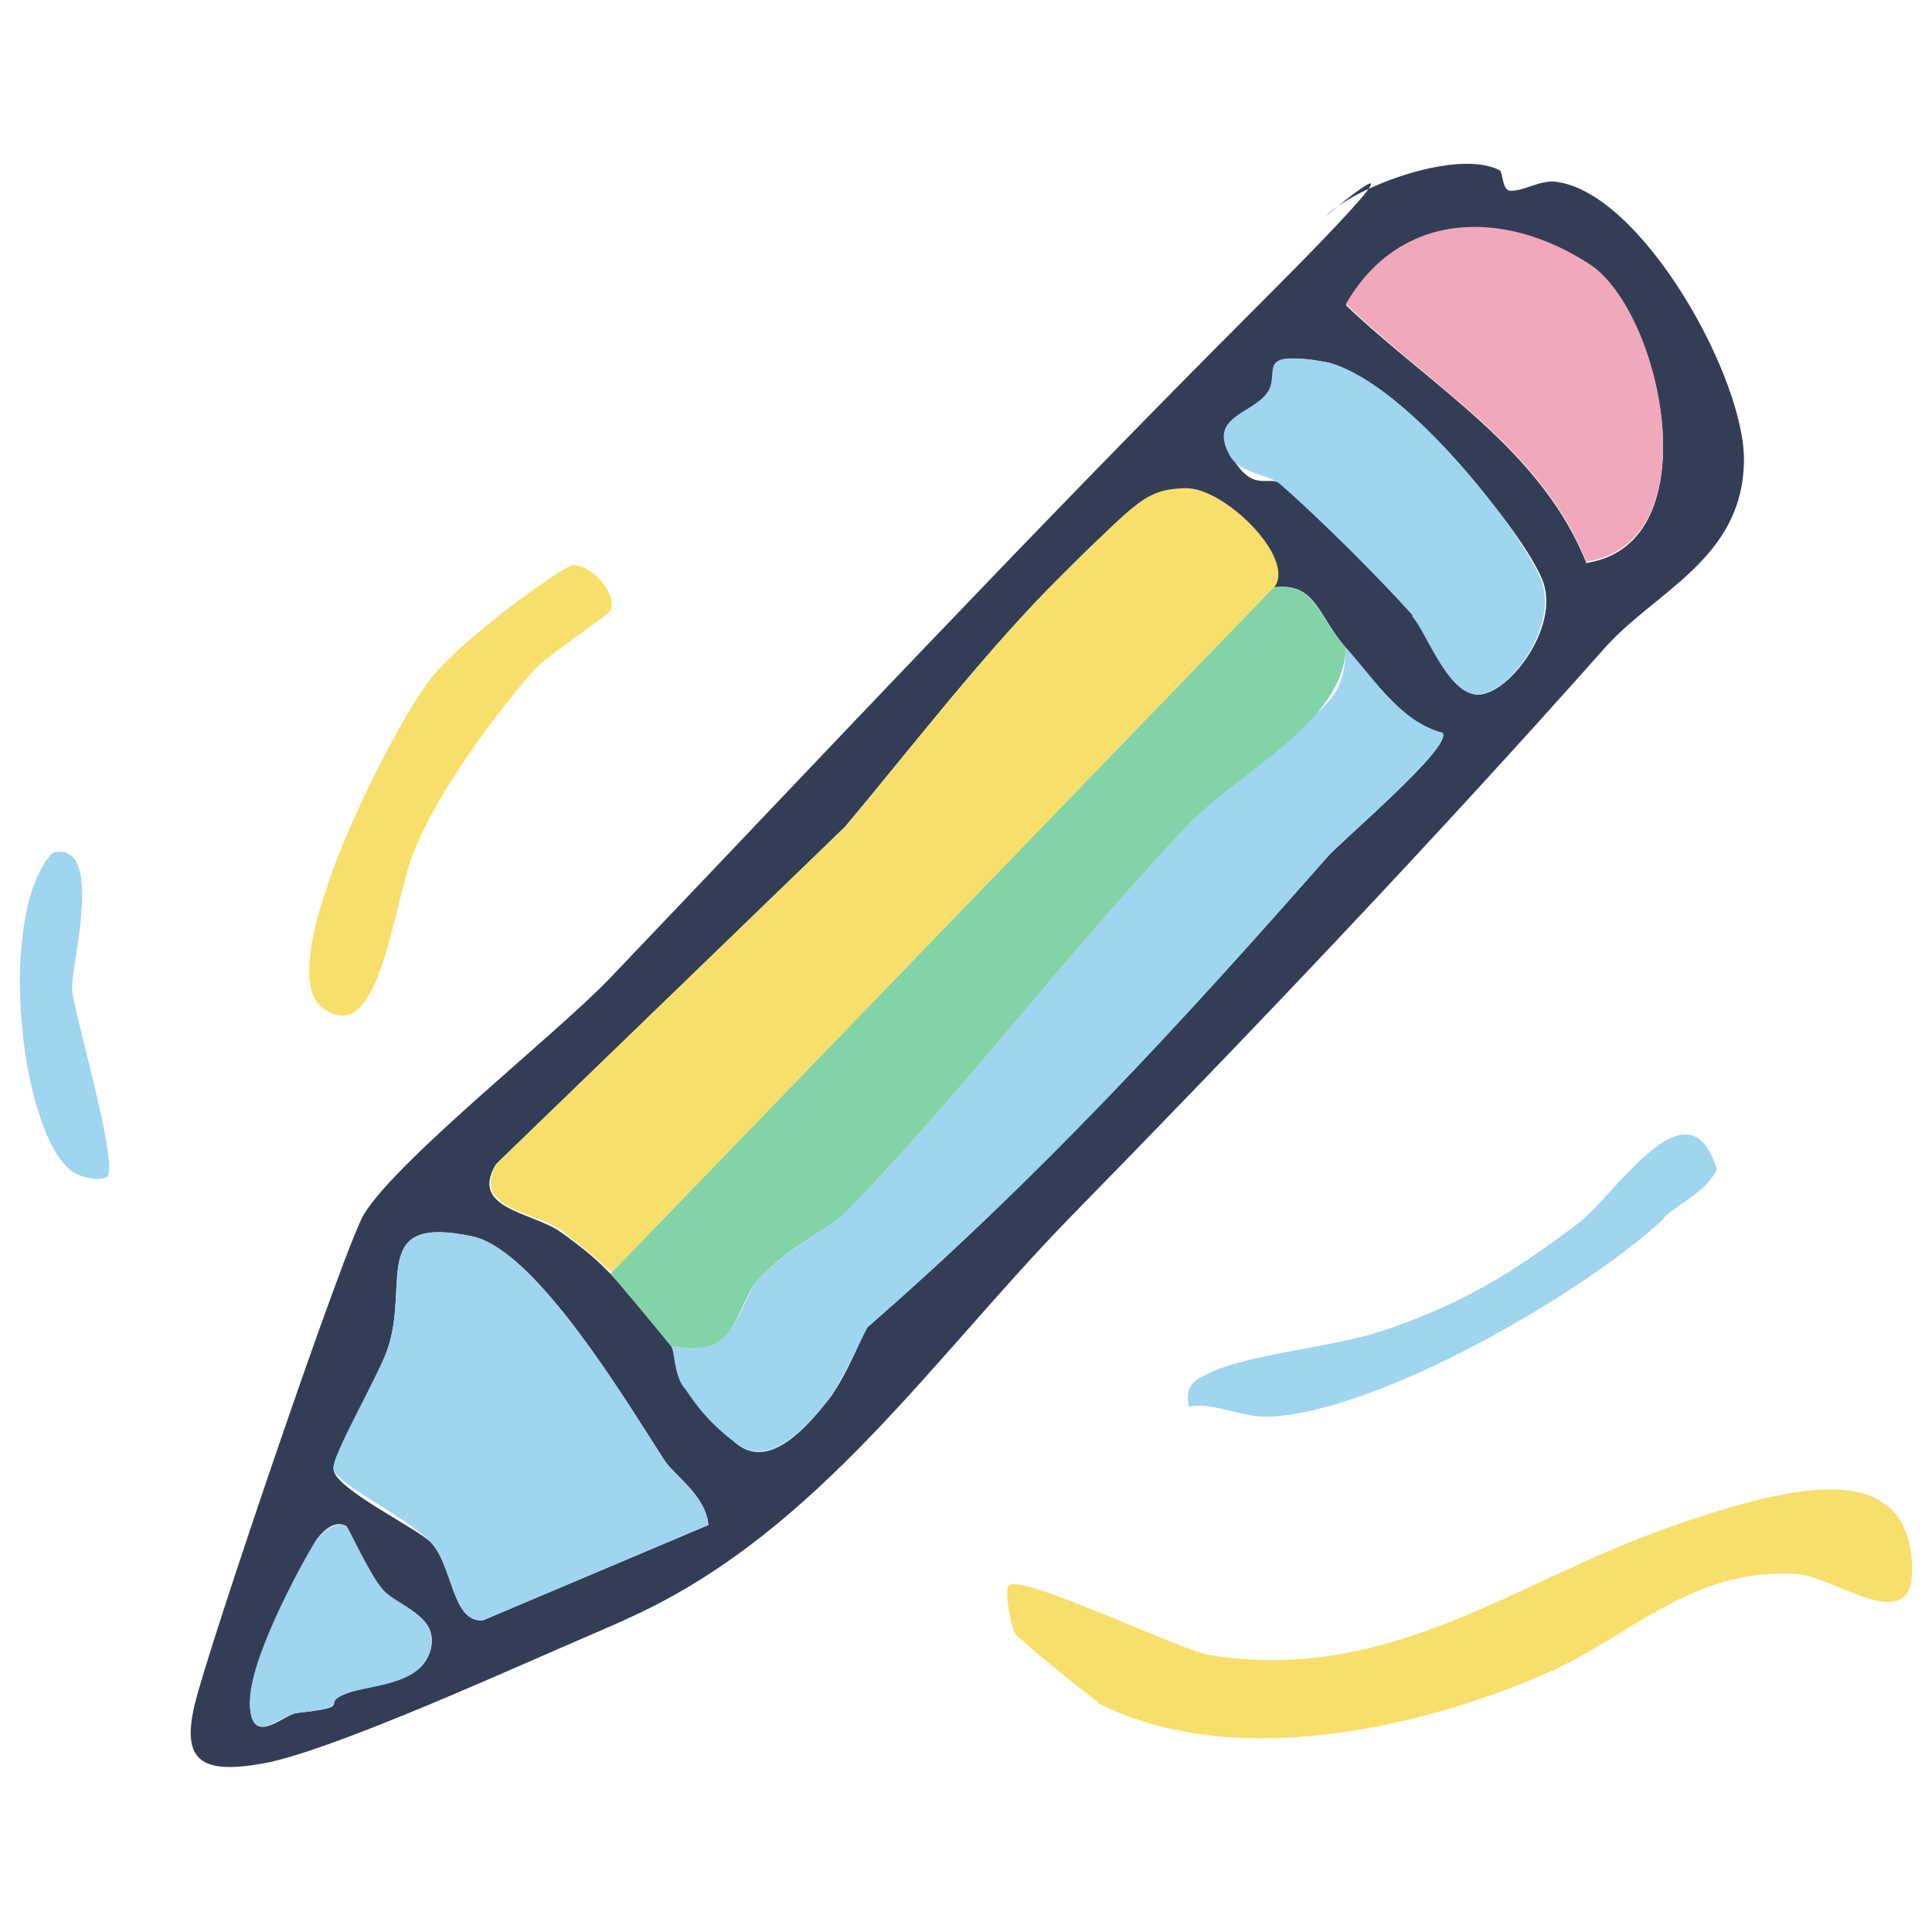
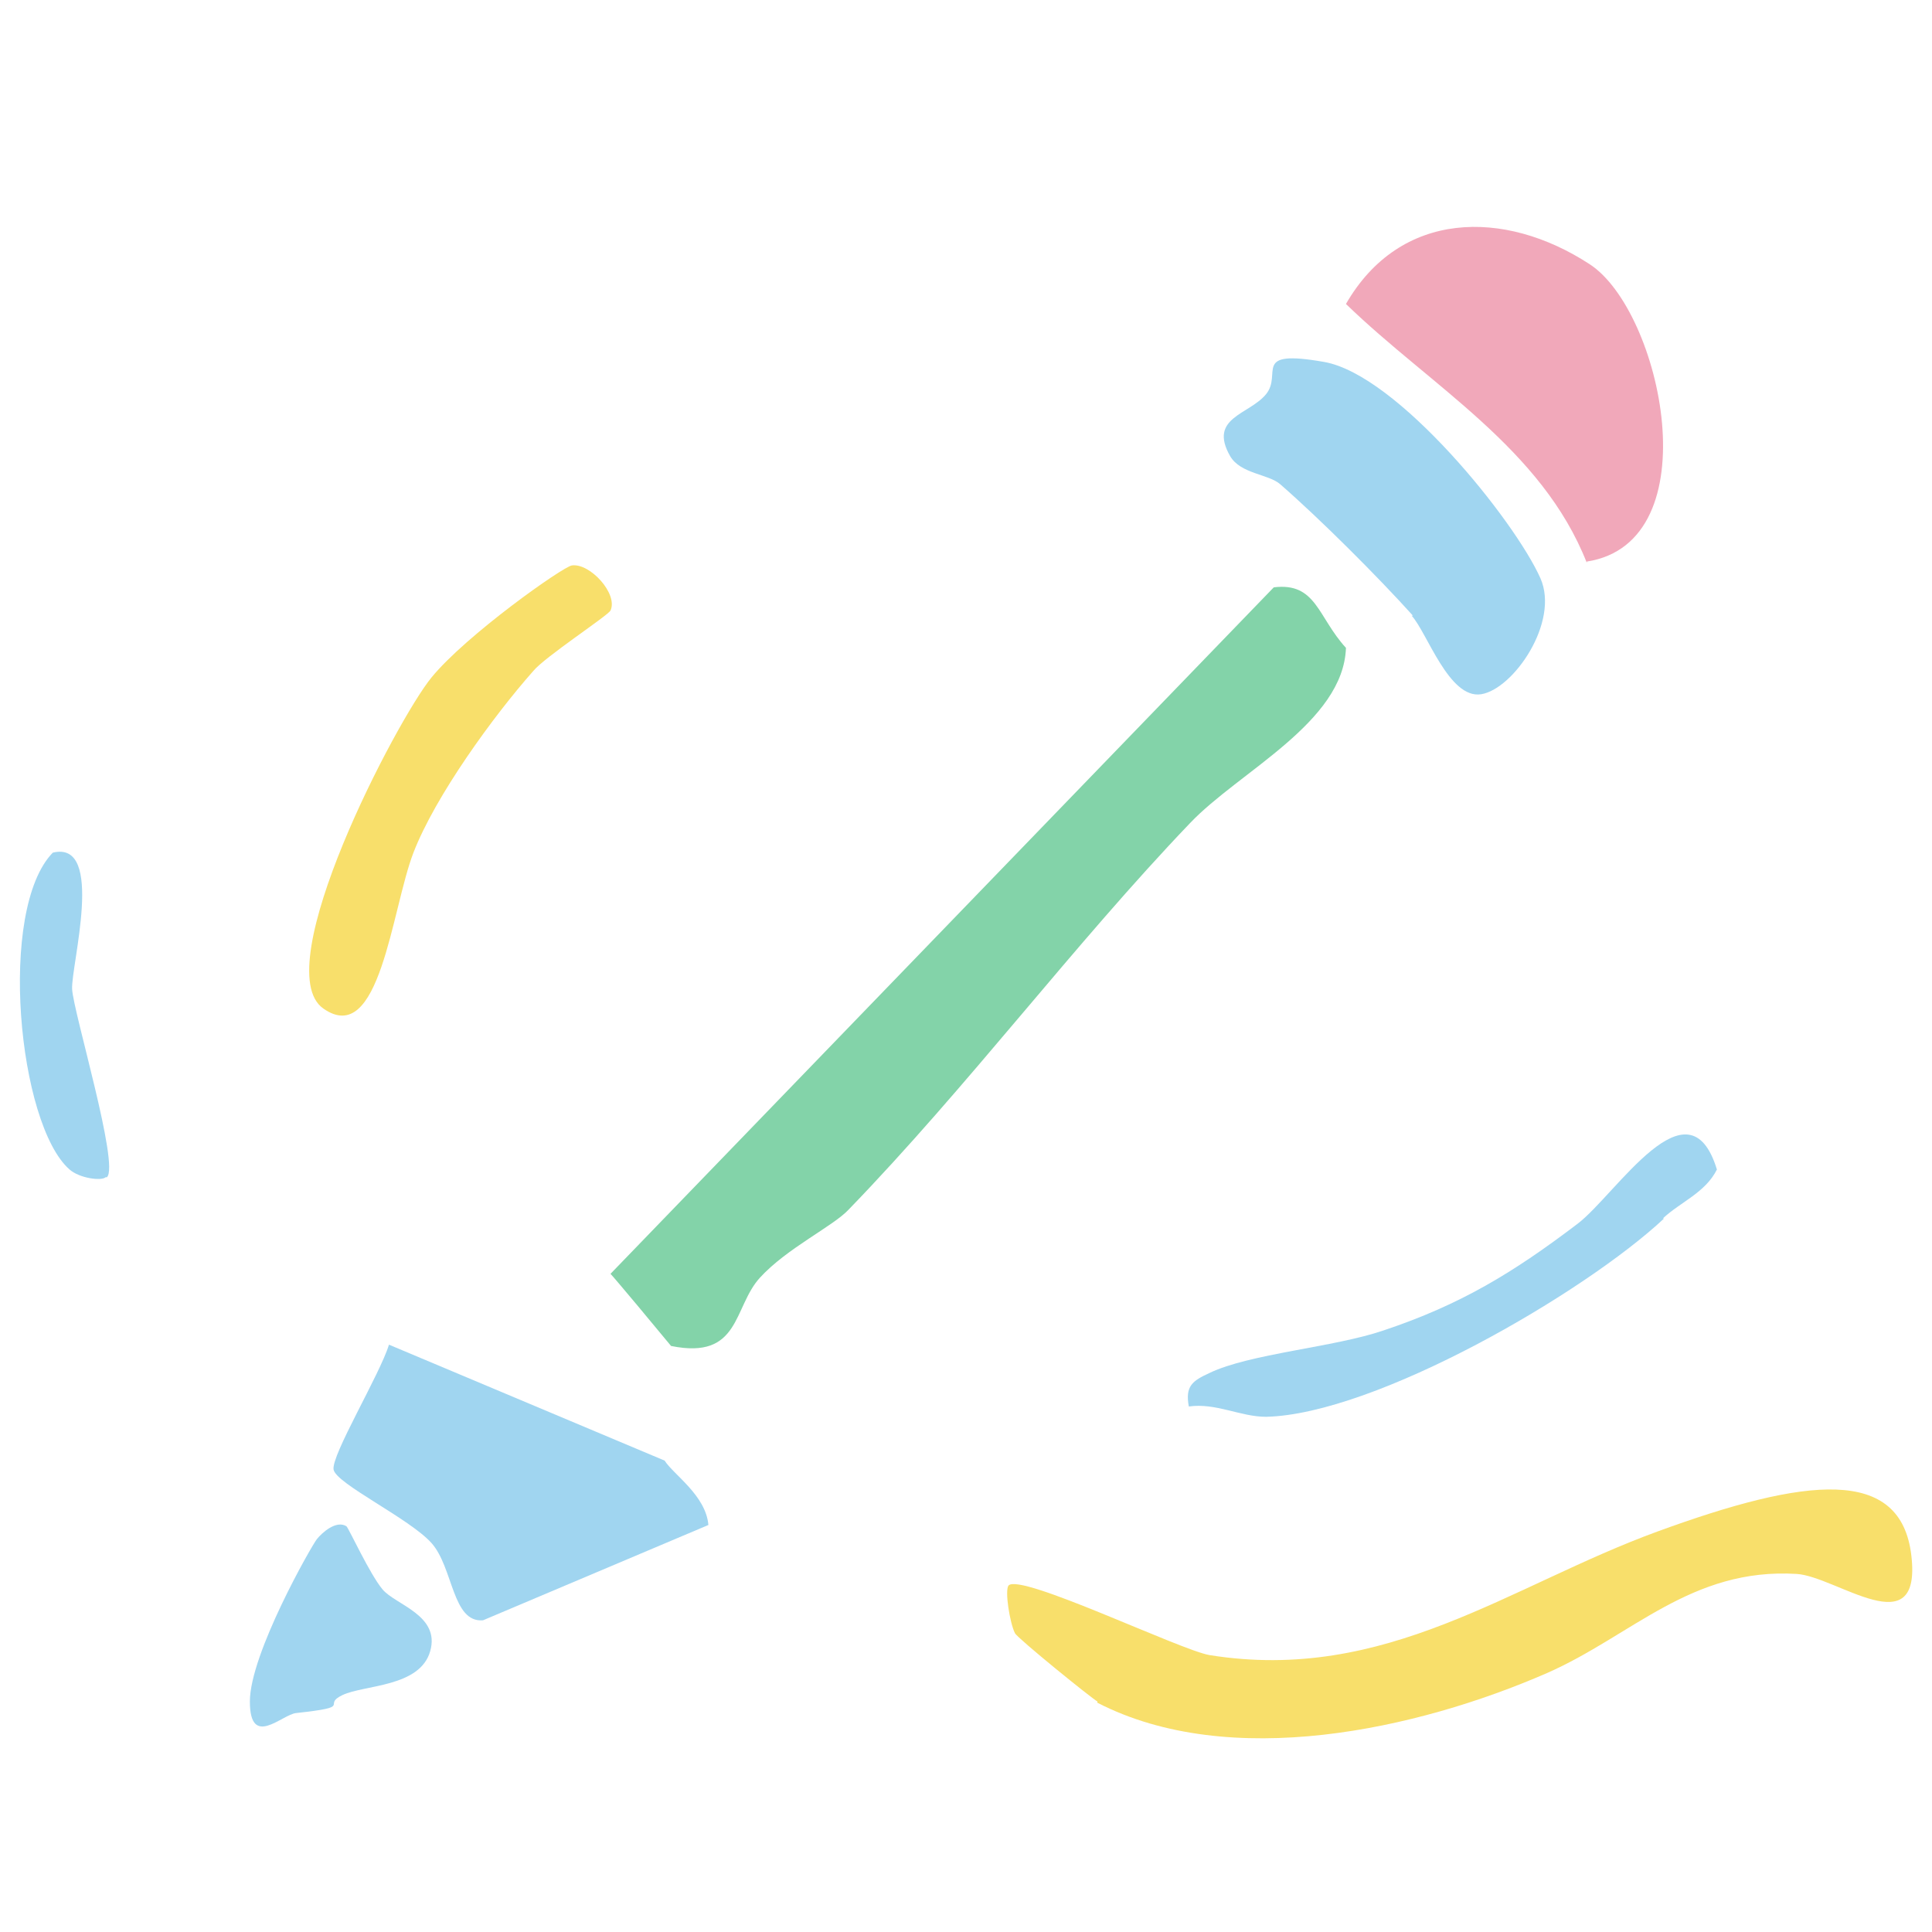
<svg xmlns="http://www.w3.org/2000/svg" id="Layer_1" version="1.1" viewBox="0 0 150 150">
  <defs>
    <style>
      .st0 {
        fill: #f1a8ba;
      }

      .st1 {
        fill: #83d3a9;
      }

      .st2 {
        fill: #f8df6b;
      }

      .st3 {
        fill: #a0d5f0;
      }

      .st4 {
        fill: #333e56;
      }
    </style>
  </defs>
-   <path class="st4" d="M116.4,13.2c.3.1.2,1.5.8,1.6,1,.1,2.3-.8,3.5-.7,6.7.7,14.8,15.2,14.7,21.7-.1,7.6-6.9,10.1-10.8,14.5-13.5,15.2-27.7,30.1-41.6,44.3-10.6,10.9-19.5,24.2-33.7,30.8-1.9.9-4.1,1.8-5.9,2.6-5.3,2.3-18,8-22.9,8.9s-6.4-.2-5.4-4.5,11.8-36.1,13.2-38.2c2.8-4.4,14.9-13.9,19.1-18.3,16.7-17.5,33-34.9,50.2-52.1s3.7-5.6,5.5-7.2c2.6-2.3,10.1-5,13.3-3.4ZM123.2,43.7c9.7-1.5,5.8-19.5.2-23.1-6.7-4.3-14.8-4.2-18.9,3.1,6.6,6.3,15.2,11.2,18.7,20.1ZM109.7,47.8c1.2,1.3,2.9,6.6,5.4,6.1s6.1-5.6,4.6-9c-2-4.6-11.9-15.9-16.8-16.8s-3.1.8-4.5,2.5-4.5,1.8-2.8,4.8,2.9,1.4,3.9,2.2c3,2.7,7.6,7.2,10.3,10.2ZM98.9,45.6c1.5-2.2-6.4-7.6-7-7.6-3,0-7.1,4.3-9.4,6.6-5.8,5.7-11.7,13.4-16.9,19.6l-27.1,26.2c-2.1,3.5,2.9,3.7,5.1,5.3s2.8,2.2,3.8,3.2,3.8,4.5,4.7,5.6.2,2.2,1,3.2,3.8,4.2,4.1,4.4c2.6,2.1,5.6-1.5,7.1-3.4s2.8-5.5,3.1-5.7c13.1-11.4,24.1-23.4,35.6-36.4,1.1-1.3,9.8-8.6,9-9.7-3.3-.8-5.3-4.1-7.5-6.6s-2.3-5.1-5.6-4.7ZM51.6,113.4c-2.8-4.3-9.9-16.3-14.9-17.4-7.9-1.7-5,3.4-6.5,8.4s-4.4,8.2-4.3,9.7,6.6,4.6,7.6,5.7c1.7,1.9,1.6,6.2,4,6l17.5-7.4c-.2-2.3-2.7-3.9-3.4-5ZM26.9,118.5c-.8-.5-1.7.2-2.3,1s-5.2,11.9-5.2,12.6c0,3.7,2.5,1.1,3.6.9,4.5-.5,2-.7,3.6-1.4s6.2-1.6,6.8-3.4c.8-2.8-2.4-3.3-3.7-4.8s-2.6-4.7-2.8-4.9Z" />
  <path class="st2" d="M85.2,132.1c-.4-.2-6.2-4.9-6.4-5.3-.4-.8-.8-3.3-.5-3.7.9-1,13.3,5,15.6,5.4,13.7,2.2,23.3-5.4,34.8-9.6s18.9-5.1,19.7,1.9-5.8,1.6-8.9,1.4c-8.2-.5-12.8,4.8-19.4,7.7-10.1,4.4-24.6,7.6-34.9,2.3Z" />
  <path class="st2" d="M47.4,47.4c-.2.4-5.1,3.6-6,4.7-3.1,3.5-7.6,9.7-9.3,14.1s-2.6,15.2-7,12.1,5.7-22.4,8.4-25.7,10.2-8.6,10.9-8.7c1.4-.2,3.6,2.2,3,3.5Z" />
  <path class="st3" d="M129.2,94.6c-6.2,5.8-22.4,15.2-30.9,15.4-2,0-3.9-1.1-6-.8-.3-1.6.3-2,1.6-2.6,3.1-1.5,9.7-2,13.5-3.3,6-2,10.1-4.5,15.1-8.3,3-2.3,8.6-11.4,10.8-4.2-.9,1.8-2.8,2.5-4.2,3.8Z" />
  <path class="st3" d="M8.2,91.4c-.3.3-2,.1-2.8-.6-4-3.5-5.6-20.2-1.3-24.6,4.1-1,1.4,8.8,1.5,10.6s3.7,13.7,2.7,14.6Z" />
-   <path class="st2" d="M47.5,98.8c-1-1-2.7-2.3-3.8-3.2-2.2-1.6-7.2-1.7-5.1-5.3l27.1-26.2c5.1-6.1,11.1-13.9,16.9-19.6s6.4-6.5,9.4-6.6,8.5,5.3,7,7.6l-51.4,53.2Z" />
-   <path class="st3" d="M104.5,50.3c2.2,2.4,4.2,5.7,7.5,6.6.8,1.1-7.9,8.4-9,9.7-11.4,13-22.5,25-35.6,36.4-.2.2-2.4,5-3.1,5.7-1.5,1.8-4.4,5.4-7.1,3.4s-3.7-3.9-4.1-4.4c-.8-1-.7-2.8-1-3.2,5.3,1.1,5.1-3.3,6.9-5.3s5.6-4,6.9-5.3c9.2-9.5,17.5-20.6,26.5-30s11.9-7.8,12.1-13.6Z" />
  <path class="st1" d="M98.9,45.6c3.3-.4,3.4,2.3,5.6,4.7-.2,5.8-8.3,9.6-12.1,13.6-9,9.4-17.3,20.5-26.5,30-1.2,1.3-4.8,3-6.9,5.3s-1.5,6.4-6.9,5.3c-.9-1.1-4.4-5.3-4.7-5.6l51.4-53.2Z" />
-   <path class="st3" d="M51.6,113.4c.7,1.1,3.2,2.7,3.4,5l-17.5,7.4c-2.4.2-2.3-4.1-4-6s-7.4-4.6-7.6-5.7,3.6-7.4,4.3-9.7c1.5-5-1.4-10.1,6.5-8.4,5,1.1,12.1,13.1,14.9,17.4Z" />
+   <path class="st3" d="M51.6,113.4c.7,1.1,3.2,2.7,3.4,5l-17.5,7.4c-2.4.2-2.3-4.1-4-6s-7.4-4.6-7.6-5.7,3.6-7.4,4.3-9.7Z" />
  <path class="st0" d="M123.2,43.7c-3.5-8.9-12.1-13.7-18.7-20.1,4.2-7.3,12.3-7.4,18.9-3.1,5.6,3.6,9.5,21.6-.2,23.1Z" />
  <path class="st3" d="M109.7,47.8c-2.7-3-7.2-7.5-10.3-10.2-.9-.8-3.1-.8-3.9-2.2-1.7-3,1.5-3.2,2.8-4.8s-1.2-3.5,4.5-2.5,14.8,12.3,16.8,16.8c1.5,3.4-2.1,8.6-4.6,9s-4.2-4.8-5.4-6.1Z" />
  <path class="st3" d="M26.9,118.5c.2.2,1.8,3.7,2.8,4.9s4.5,2,3.7,4.8-5.1,2.6-6.8,3.4,1,.9-3.6,1.4c-1.1.1-3.6,2.8-3.6-.9s4.8-12.1,5.2-12.6,1.5-1.5,2.3-1Z" />
</svg>